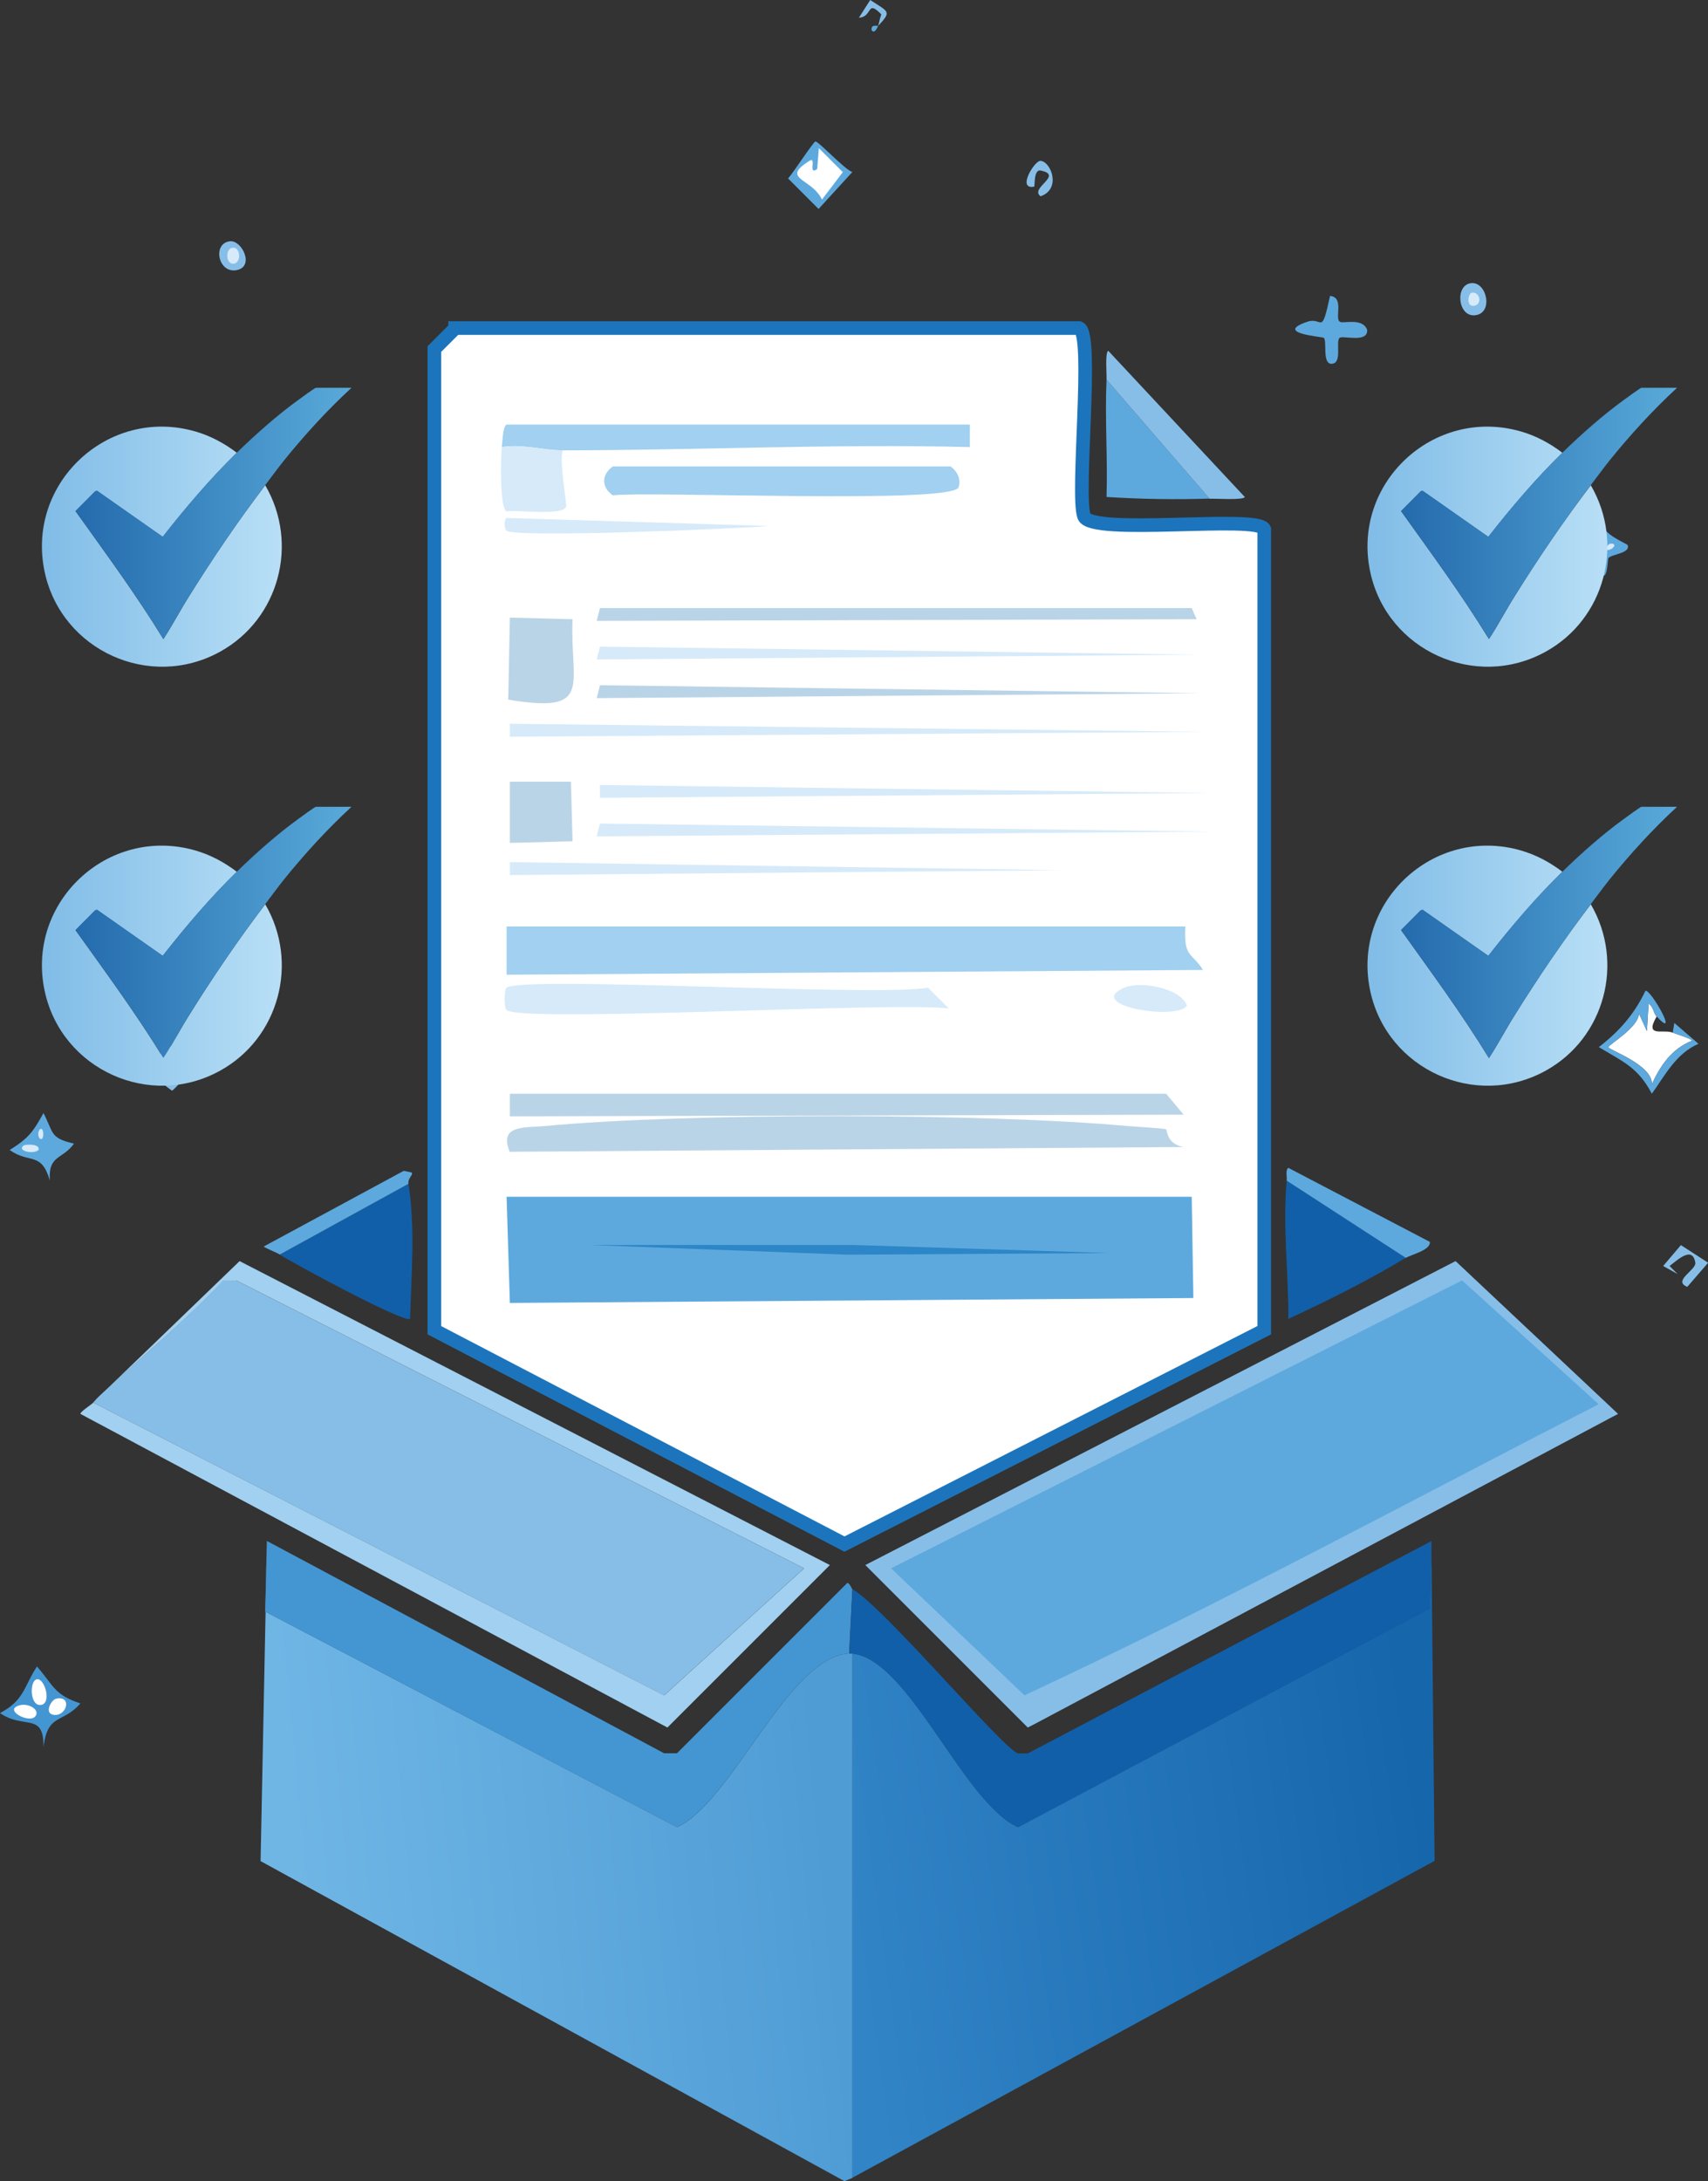
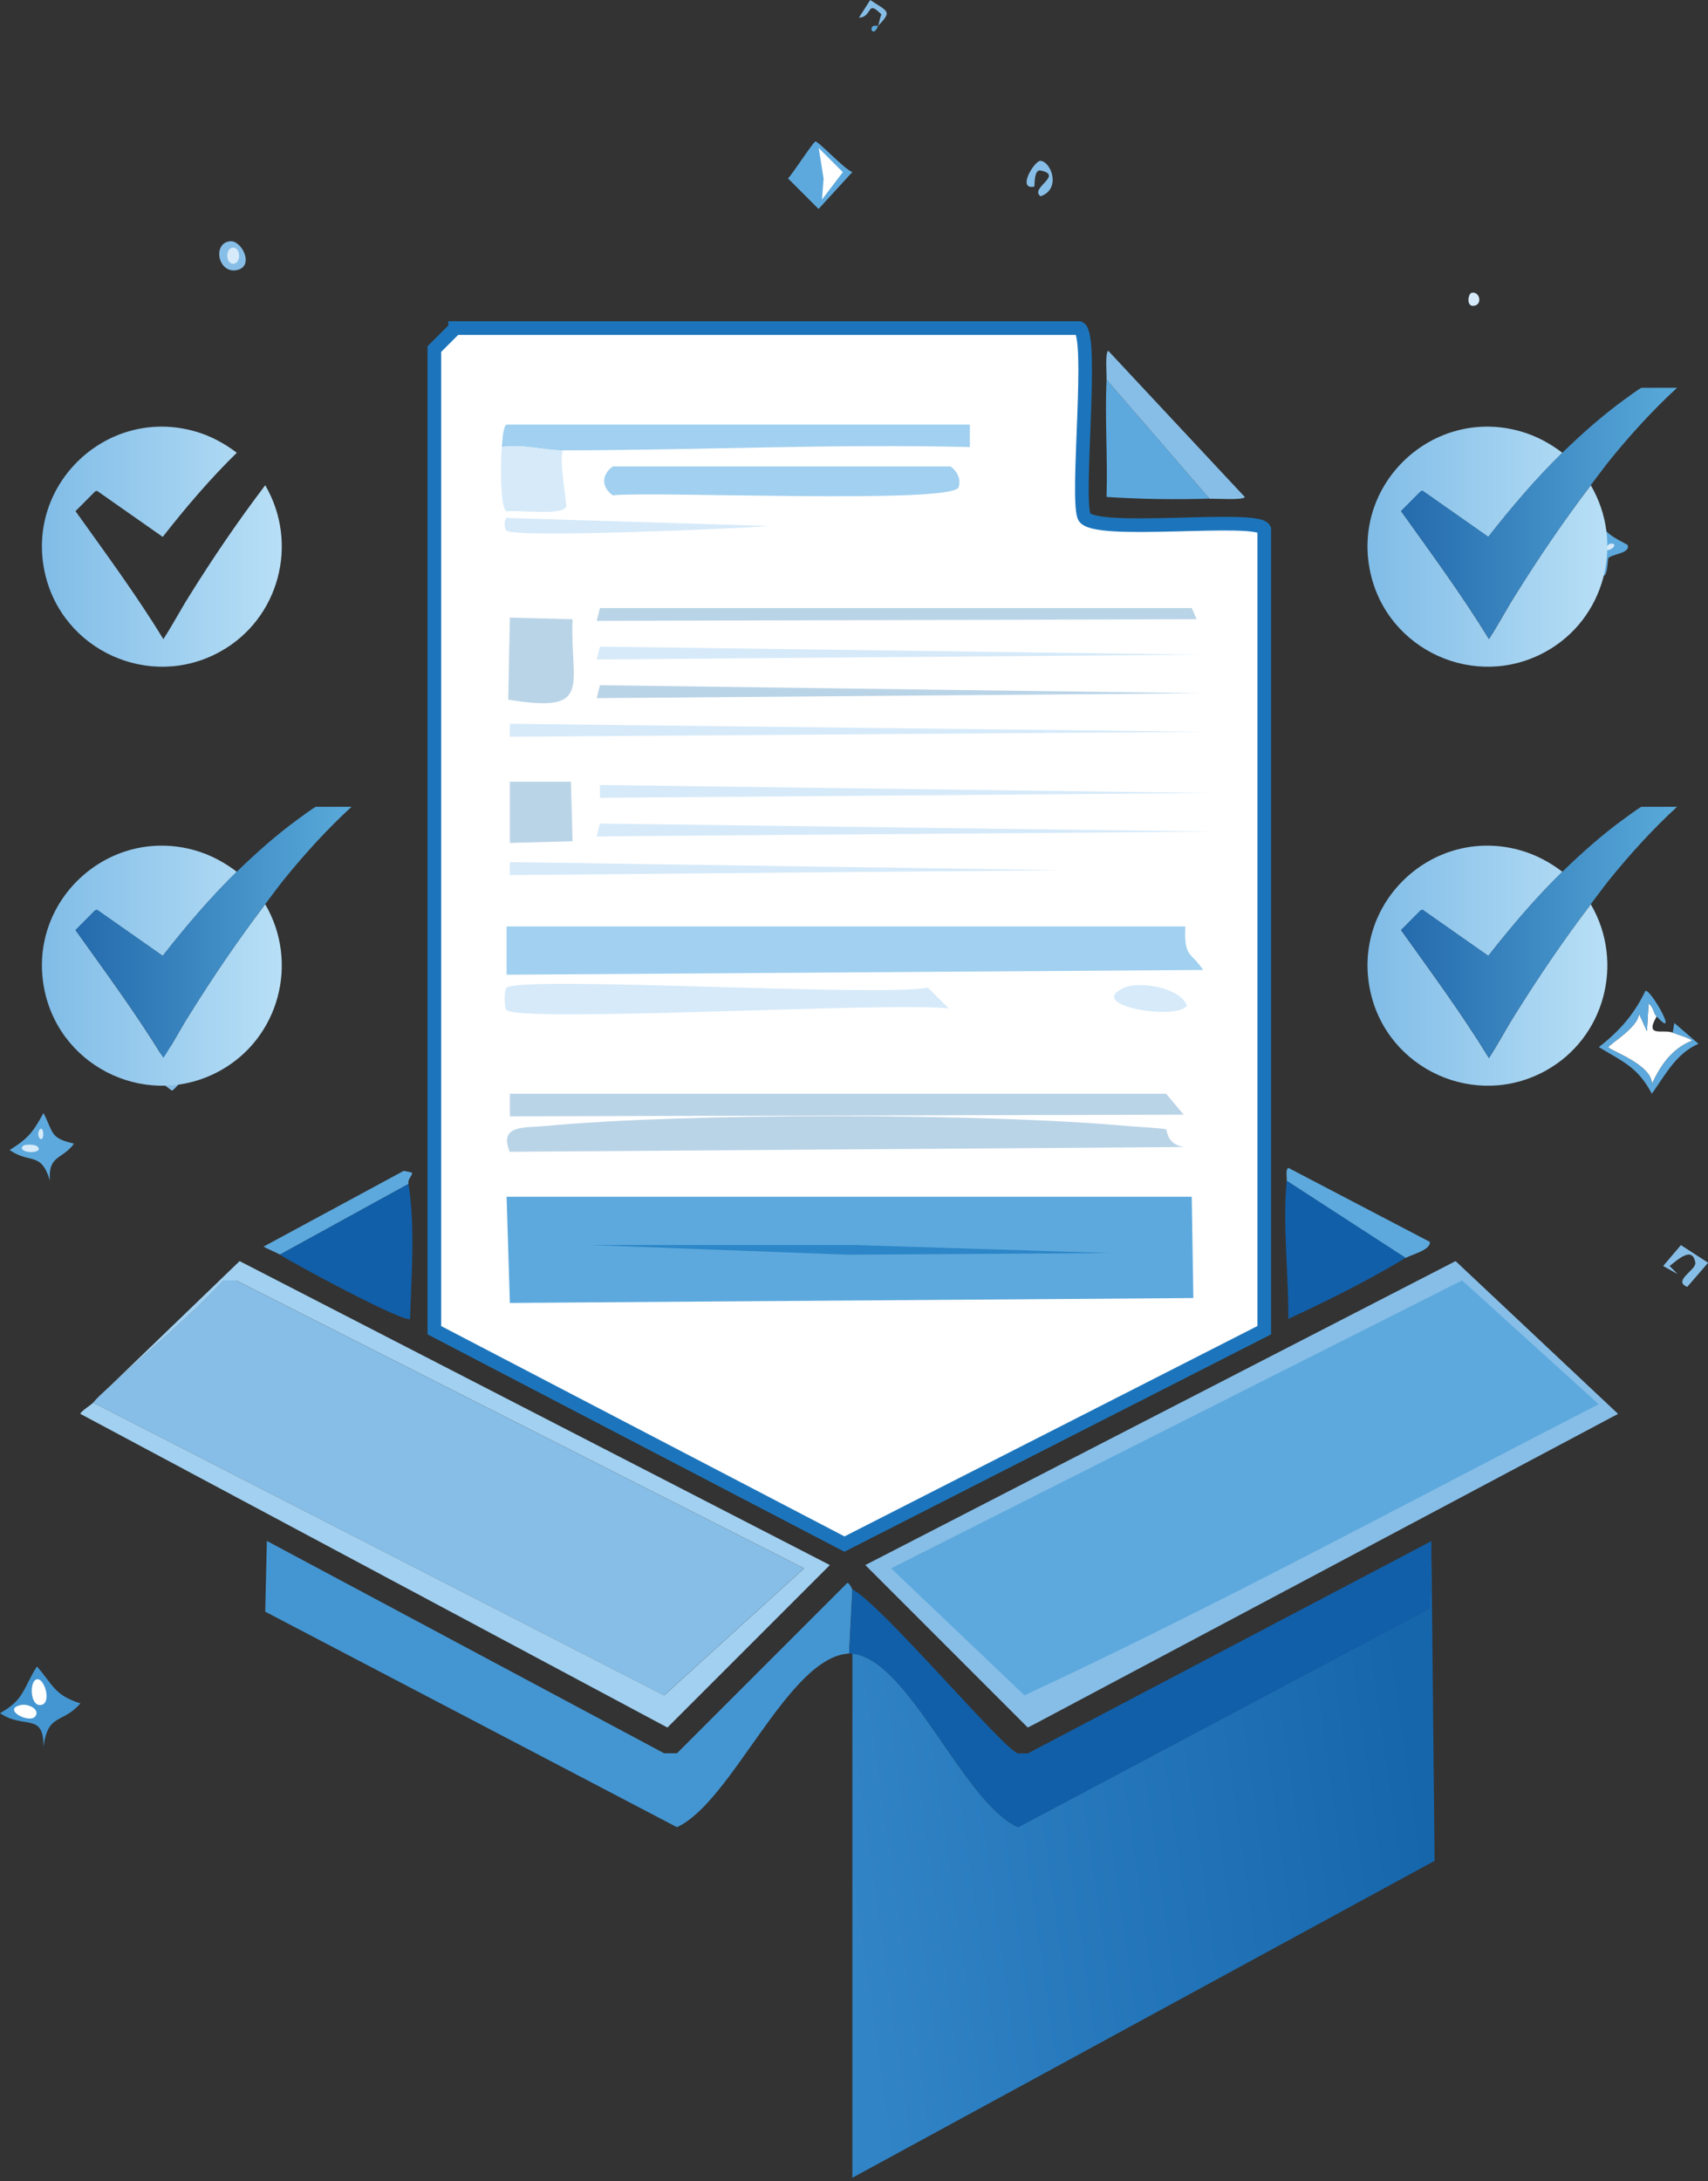
<svg xmlns="http://www.w3.org/2000/svg" xmlns:xlink="http://www.w3.org/1999/xlink" id="Layer_2" data-name="Layer 2" viewBox="0 0 125.32 160.02">
  <rect x="0" y="0" width="125.32" height="160.02" fill="#333333" stroke="none" />
  <defs>
    <style>
      .cls-1 {
        fill: url(#linear-gradient-2);
      }

      .cls-2 {
        fill: #2c86c7;
      }

      .cls-3 {
        fill: url(#linear-gradient-10);
      }

      .cls-4 {
        fill: #5da9dd;
      }

      .cls-5, .cls-6 {
        fill: #fff;
      }

      .cls-7 {
        fill: #4496d2;
      }

      .cls-8 {
        fill: url(#linear-gradient-4);
      }

      .cls-6 {
        stroke: #1c75bc;
        stroke-miterlimit: 10;
      }

      .cls-9 {
        fill: #d6eaf9;
      }

      .cls-10 {
        fill: url(#linear-gradient-3);
      }

      .cls-11 {
        fill: url(#linear-gradient-5);
      }

      .cls-12 {
        fill: url(#linear-gradient-8);
      }

      .cls-13 {
        fill: #115fa9;
      }

      .cls-14 {
        fill: url(#linear-gradient-7);
      }

      .cls-15 {
        fill: url(#linear-gradient-9);
      }

      .cls-16 {
        fill: url(#linear-gradient-6);
      }

      .cls-17 {
        fill: #bad4e7;
      }

      .cls-18 {
        fill: #a1d0f0;
      }

      .cls-19 {
        fill: #87bee7;
      }

      .cls-20 {
        fill: url(#linear-gradient);
      }
    </style>
    <linearGradient id="linear-gradient" x1="60.55" y1="134.66" x2="21.78" y2="138.33" gradientUnits="userSpaceOnUse">
      <stop offset="0" stop-color="#4f9cd5" />
      <stop offset="1" stop-color="#6fb6e5" />
    </linearGradient>
    <linearGradient id="linear-gradient-2" x1="104.46" y1="133.5" x2="62.16" y2="139.47" gradientUnits="userSpaceOnUse">
      <stop offset="0" stop-color="#1666ac" />
      <stop offset="1" stop-color="#3184c6" />
    </linearGradient>
    <linearGradient id="linear-gradient-3" x1="3.07" y1="40.1" x2="20.67" y2="40.1" gradientUnits="userSpaceOnUse">
      <stop offset="0" stop-color="#80bce7" />
      <stop offset="1" stop-color="#b8dff6" />
    </linearGradient>
    <linearGradient id="linear-gradient-4" x1="5.53" y1="37.67" x2="25.78" y2="37.67" gradientUnits="userSpaceOnUse">
      <stop offset="0" stop-color="#246bad" />
      <stop offset="1" stop-color="#59aada" />
    </linearGradient>
    <linearGradient id="linear-gradient-5" y1="70.83" y2="70.83" xlink:href="#linear-gradient-3" />
    <linearGradient id="linear-gradient-6" y1="68.4" y2="68.4" xlink:href="#linear-gradient-4" />
    <linearGradient id="linear-gradient-7" x1="100.33" x2="117.93" xlink:href="#linear-gradient-3" />
    <linearGradient id="linear-gradient-8" x1="102.79" x2="123.04" xlink:href="#linear-gradient-4" />
    <linearGradient id="linear-gradient-9" x1="100.33" y1="70.83" x2="117.93" y2="70.83" xlink:href="#linear-gradient-3" />
    <linearGradient id="linear-gradient-10" x1="102.79" y1="68.4" x2="123.04" y2="68.4" xlink:href="#linear-gradient-4" />
  </defs>
  <g id="Layer_1-2" data-name="Layer 1">
    <g>
      <g id="Generative_Object" data-name="Generative Object">
        <g>
          <g>
            <path class="cls-5" d="M121.55,74.58c-.91,1.57.47.9,1.18,1.18.22.09,1.41.45,1.42.59-1.5.6-2.31,1.81-2.95,3.19.05-1.43-3.16-2.5-3.19-2.71-.02-.17,2.24-1.46,2.24-2.48l.59,1.3.12-2.01c.36.2.35.69.59.94Z" />
            <path class="cls-4" d="M121.55,74.58c-.24-.26-.23-.75-.59-.94l-.12,2.01-.59-1.3c0,1.01-2.26,2.31-2.24,2.48.03.22,3.23,1.28,3.19,2.71.64-1.37,1.45-2.58,2.95-3.19,0-.14-1.2-.5-1.42-.59l.12-.71,1.77,1.53c-1.65.71-2.45,2.31-3.42,3.66-1.03-1.95-2.11-2.34-3.89-3.42,1.5-1.16,2.59-2.39,3.42-4.13.42-.1,2.53,3.72.83,1.89Z" />
-             <path class="cls-4" d="M97.59,21.71c1.06.1.32,1.62.71,1.89.26.18,1.64-.33,2.01.59.08,1-1.74.41-2.01.59-.32.22.17,1.71-.47,1.89-.89.24-.42-1.69-.71-1.89-.12-.08-3.72-.33-1.18-1.18,1.12-.37.99,1.13,1.65-1.89Z" />
            <path class="cls-19" d="M123.32,91.34l2.01,1.3-1.53,1.77c-1.11-.44.67-1.24.59-1.77-.2-1.26-1.3-.21-1.89.24l.59.59-1.06-.59,1.3-1.53Z" />
            <path class="cls-19" d="M76.35,11.8c.78.07,1.53,2.07,0,2.6-.85-.6,1.73-1.54,0-1.89-.52-.1-.41,1.17-.47,1.18-1.3.26.03-1.93.47-1.89Z" />
            <path class="cls-19" d="M64.43,1.89c.07-.17.13-.6.24-.83-1.11-1.14-.61.18-1.65.24l.83-1.3c1.35.89,1.6.81.59,1.89Z" />
            <path class="cls-4" d="M64.43,1.89c-.07.17-.25.59-.47.35-.1-.5.43-.31.47-.35Z" />
            <g>
              <path class="cls-7" d="M2.71,122.26c1.21,1.38,1.26,2.09,3.19,2.71-1.31,1.51-2.39.69-2.71,3.19.03-2.58-1.44-1.26-3.19-2.48,1.79-.96,1.72-1.88,2.71-3.42Z" />
              <path class="cls-5" d="M2.71,123.2c.58-.1,1.13,1.85.24,1.89-.76.03-.8-1.79-.24-1.89Z" />
              <path class="cls-5" d="M1.53,125.09c.6-.12,1.43.35,1.06.83-.44.57-2.49-.53-1.06-.83Z" />
-               <path class="cls-5" d="M4.13,124.62c1.22-.23.74,1.38-.24,1.18-.65-.13-.13-1.11.24-1.18Z" />
            </g>
            <g>
              <path class="cls-4" d="M3.19,81.66c.75,1.43.45,1.84,2.24,2.24-.84,1.18-1.91.82-1.77,2.71-.64-2.16-1.48-1.2-2.95-2.24,1.37-.86,1.71-1.31,2.48-2.71Z" />
              <path class="cls-9" d="M1.77,84.02c.07-.04,1.18-.16,1.06.35-.42.36-1.67.03-1.06-.35Z" />
              <path class="cls-9" d="M2.95,82.84c.29-.2.31.9,0,.71-.18-.11-.2-.57,0-.71Z" />
            </g>
            <g>
              <path class="cls-4" d="M59.83,10.38c.19-.05,2.19,2.1,2.71,2.24l-2.48,2.71-2.24-2.24c.34-.34,1.84-2.67,2.01-2.71Z" />
-               <path class="cls-5" d="M60.07,10.86l1.77,1.77-1.53,2.01c-.76-1.59-3.06-1.48-.94-2.83.6-.38-.13,1.11.59.59l.12-1.53Z" />
+               <path class="cls-5" d="M60.07,10.86l1.77,1.77-1.53,2.01l.12-1.53Z" />
            </g>
            <g>
              <path class="cls-4" d="M117.42,38.23c.17,1.02,1.96,1.64,2.01,1.77.19.6-1.13.64-1.42.94-.05.05-.05,1.29-.35,1.3-.15,0-.62-1.83-1.77-2.01l1.53-2.01Z" />
              <path class="cls-9" d="M118.13,39.89c.59-.08.26.47-.24.47-.24-.12.2-.47.24-.47Z" />
            </g>
            <g>
              <path class="cls-19" d="M12.39,76.7c.11,0,1.73,1.2,1.77,1.3.12.29-1.41,2-1.53,2.01-.12,0-1.75-1.42-1.77-1.53-.05-.26,1.42-1.77,1.53-1.77Z" />
              <path class="cls-9" d="M12.39,77.41c.44-.05.78.76,1.3.83-1.46,2.18-3.05-.63-1.3-.83Z" />
            </g>
            <g>
-               <path class="cls-19" d="M107.98,20.77c1.12-.08,1.62,2.22.24,2.36-1.28.13-1.49-2.28-.24-2.36Z" />
              <path class="cls-9" d="M107.98,21.48c.57-.12.8.79.24.94-.67.18-.52-.88-.24-.94Z" />
            </g>
            <g>
              <path class="cls-19" d="M16.88,17.7c.87-.09,1.83,1.87.47,2.12s-1.78-1.99-.47-2.12Z" />
              <path class="cls-9" d="M17.11,18.17c.58,0,.58,1.18,0,1.18s-.58-1.18,0-1.18Z" />
            </g>
          </g>
          <g>
            <g>
-               <path class="cls-20" d="M19.59,113.05l-.12,5.19,30.21,15.81c4.05-1.85,8.16-12.53,12.63-12.74.08,0,.16,0,.24,0v38.47l-.59.24-42.84-23.48.47-23.48Z" />
              <path class="cls-1" d="M62.54,159.78v-38.47c4.18.45,8.12,10.92,12.15,12.74l30.21-16.05.12-4.96.24,23.48-42.72,23.25Z" />
              <path class="cls-19" d="M6.84,102.9c.33-.4.58-.6.94-.94,2.87-2.65,5.93-5.15,8.61-8.02h.94l41.66,21.12-10.27,9.32L6.84,102.9Z" />
              <path class="cls-7" d="M62.54,116.59l-.24,4.72c-4.47.22-8.57,10.89-12.63,12.74l-30.21-15.81.12-5.19,29.15,15.58h.94l12.51-12.51c.19.07.33.46.35.47Z" />
              <path class="cls-13" d="M105.03,113.05l-.12,4.96-30.21,16.05c-4.04-1.83-7.98-12.29-12.15-12.74-.07,0-.16,0-.24,0l.24-4.72c2.28,1.26,11.11,11.8,12.15,12.04h.71l29.62-15.58Z" />
              <path class="cls-18" d="M6.84,102.9l41.89,21.48,10.27-9.32-41.66-21.12h-.94c-2.68,2.87-5.75,5.37-8.61,8.02l9.79-9.44,43.31,22.3-11.92,11.92L5.9,103.73c-.02-.16.83-.69.94-.83Z" />
              <path class="cls-13" d="M29.97,86.85c.51,3.25.21,6.65.12,9.91-.42.33-8.72-4.15-9.56-4.72l9.44-5.19Z" />
              <path class="cls-13" d="M103.14,92.28c-2.77,1.67-5.68,3.12-8.61,4.48.02-3.32-.43-6.84-.12-10.15l8.73,5.66Z" />
              <path class="cls-4" d="M103.14,92.28l-8.73-5.66c.03-.26-.11-.8.12-.94l10.38,5.43c.07.61-1.32.91-1.77,1.18Z" />
              <path class="cls-4" d="M29.97,86.85l-9.44,5.19c-.2-.13-1.16-.52-1.18-.59l10.27-5.55.59.12c.12.2-.3.4-.24.83Z" />
              <g>
                <polygon class="cls-19" points="106.8 92.52 118.72 103.73 75.88 126.5 75.41 126.74 63.49 114.82 106.8 92.52" />
                <path class="cls-4" d="M107.27,93.93l10.03,9.09c-14,7.19-27.87,14.71-42.13,21.36l-9.79-9.32,41.89-21.12Z" />
              </g>
            </g>
            <g>
              <path class="cls-4" d="M88.74,36.58c-2.5.08-5.05.04-7.55-.12.09-2.86-.13-5.76,0-8.61l7.55,8.73Z" />
              <path class="cls-19" d="M88.74,36.58l-7.55-8.73c.02-.43-.12-1.94.12-2.12l10.03,10.74c-.18.24-2.12.1-2.6.12Z" />
              <g>
                <path class="cls-6" d="M33.4,24.07h45.79c1.06.47-.24,12.25.35,13.81.55,1.44,12.74-.13,13.22.94v58.77l-30.8,15.69-30.09-15.69V25.61l1.53-1.53Z" />
                <g>
                  <path class="cls-18" d="M37.17,67.97h49.8c-.12,2.32.44,1.85,1.3,3.19l-51.1.35v-3.54Z" />
                  <path class="cls-17" d="M40,82.61c10.39-.98,32.31-.95,42.72,0,.47.04,2.71.17,2.83.24.1.06.04,1.09,1.3,1.3l-49.45.35c-.83-2,1.12-1.75,2.6-1.89Z" />
                  <polygon class="cls-17" points="37.41 80.24 85.56 80.24 86.85 81.78 37.41 81.9 37.41 80.24" />
                  <path class="cls-18" d="M41.3,33.04c-1.42,0-3.02-.49-4.48-.24.04-.29.07-1.55.35-1.65h33.99v1.65c-9.95-.25-19.92.23-29.86.24Z" />
                  <path class="cls-18" d="M44.96,34.22h24.78c.5.35.79.94.59,1.53-.42,1.25-22.62.27-25.37.59-.8-.57-.88-1.47,0-2.12Z" />
                  <path class="cls-9" d="M37.17,72.46c1.26-.89,27.23.69,30.92,0l1.53,1.53c-3.85-.52-31.13,1.06-32.45.12-.19-.14-.19-1.51,0-1.65Z" />
                  <polygon class="cls-9" points="37.41 53.1 88.51 53.69 37.41 54.05 37.41 53.1" />
                  <polygon class="cls-9" points="44.02 60.42 88.98 61.01 43.78 61.36 44.02 60.42" />
                  <polygon class="cls-9" points="44.02 57.59 88.74 58.18 44.02 58.53 44.02 57.59" />
                  <polygon class="cls-17" points="44.02 50.27 88.03 50.86 43.78 51.22 44.02 50.27" />
                  <polygon class="cls-9" points="44.02 47.44 88.03 48.03 43.78 48.38 44.02 47.44" />
                  <polygon class="cls-17" points="44.02 44.61 87.44 44.61 87.8 45.43 43.78 45.55 44.02 44.61" />
                  <polygon class="cls-9" points="37.41 63.25 77.88 63.84 37.41 64.2 37.41 63.25" />
                  <path class="cls-17" d="M37.41,45.31l4.6.12c-.2,4.86,1.6,6.95-4.72,5.9l.12-6.02Z" />
                  <polygon class="cls-17" points="37.41 57.35 41.89 57.35 42.01 61.72 37.41 61.84 37.41 57.35" />
                  <path class="cls-9" d="M41.3,33.04c-.3.67.3,3.93.24,4.13-.24.7-3.67.21-4.37.35-.52-.23-.43-4.06-.35-4.72,1.47-.25,3.06.24,4.48.24Z" />
                  <path class="cls-9" d="M37.17,38l19.24.59c-2.27.2-18.43.88-19.24.35-.19-.13-.19-.82,0-.94Z" />
                  <path class="cls-9" d="M82.49,72.46c1.11-.49,4.05-.03,4.6,1.3-.6,1.15-7.61.03-4.6-1.3Z" />
                  <g>
                    <polygon class="cls-4" points="37.17 87.8 87.44 87.8 87.56 95.23 37.41 95.59 37.17 87.8" />
                    <polygon class="cls-2" points="43.31 91.34 62.66 91.34 81.43 91.93 62.19 92.05 43.31 91.34" />
                  </g>
                </g>
              </g>
            </g>
          </g>
        </g>
      </g>
      <g>
        <g>
          <path class="cls-10" d="M17.38,33.21c-1.96,1.92-3.75,4.02-5.44,6.18l-4.82-3.38-.14.04-1.44,1.45c2.2,3.08,4.45,6.13,6.43,9.36.07.06.04,0,.06-.04.64-.98,1.21-2.07,1.84-3.07,1.74-2.8,3.6-5.53,5.59-8.15,2.5,4.28,1.02,9.82-3.31,12.21-5.15,2.85-11.6-.08-12.86-5.79-1.44-6.52,4.61-12.21,11.03-10.37,1.12.32,2.14.87,3.06,1.57Z" />
-           <path class="cls-8" d="M17.38,33.21c1.38-1.35,2.95-2.74,4.51-3.87.16-.12,1.21-.89,1.29-.89h2.61c-1.79,1.65-3.43,3.45-4.96,5.34-.47.59-.91,1.2-1.37,1.8-1.99,2.63-3.84,5.36-5.59,8.15-.63,1-1.2,2.09-1.84,3.07-.03.04,0,.1-.06.04-1.98-3.23-4.23-6.28-6.43-9.36l1.44-1.45.14-.04,4.82,3.38c1.69-2.16,3.48-4.26,5.44-6.18Z" />
        </g>
        <g>
          <path class="cls-11" d="M17.38,63.95c-1.96,1.92-3.75,4.02-5.44,6.18l-4.82-3.38-.14.04-1.44,1.45c2.2,3.08,4.45,6.13,6.43,9.36.07.06.04,0,.06-.04.64-.98,1.21-2.07,1.84-3.07,1.74-2.8,3.6-5.53,5.59-8.15,2.5,4.28,1.02,9.82-3.31,12.21-5.15,2.85-11.6-.08-12.86-5.79-1.44-6.52,4.61-12.21,11.03-10.37,1.12.32,2.14.87,3.06,1.57Z" />
          <path class="cls-16" d="M17.38,63.95c1.38-1.35,2.95-2.74,4.51-3.87.16-.12,1.21-.89,1.29-.89h2.61c-1.79,1.65-3.43,3.45-4.96,5.34-.47.59-.91,1.2-1.37,1.8-1.99,2.63-3.84,5.36-5.59,8.15-.63,1-1.2,2.09-1.84,3.07-.03.04,0,.1-.06.04-1.98-3.23-4.23-6.28-6.43-9.36l1.44-1.45.14-.04,4.82,3.38c1.69-2.16,3.48-4.26,5.44-6.18Z" />
        </g>
      </g>
      <g>
        <g>
          <path class="cls-14" d="M114.64,33.21c-1.96,1.92-3.75,4.02-5.44,6.18l-4.82-3.38-.14.04-1.44,1.45c2.2,3.08,4.45,6.13,6.43,9.36.07.06.04,0,.06-.04.64-.98,1.21-2.07,1.84-3.07,1.74-2.8,3.6-5.53,5.59-8.15,2.5,4.28,1.02,9.82-3.31,12.21-5.15,2.85-11.6-.08-12.86-5.79-1.44-6.52,4.61-12.21,11.03-10.37,1.12.32,2.14.87,3.06,1.57Z" />
          <path class="cls-12" d="M114.64,33.21c1.38-1.35,2.95-2.74,4.51-3.87.16-.12,1.21-.89,1.29-.89h2.61c-1.79,1.65-3.43,3.45-4.96,5.34-.47.59-.91,1.2-1.37,1.8-1.99,2.63-3.84,5.36-5.59,8.15-.63,1-1.2,2.09-1.84,3.07-.03.04,0,.1-.06.04-1.98-3.23-4.23-6.28-6.43-9.36l1.44-1.45.14-.04,4.82,3.38c1.69-2.16,3.48-4.26,5.44-6.18Z" />
        </g>
        <g>
          <path class="cls-15" d="M114.64,63.95c-1.96,1.92-3.75,4.02-5.44,6.18l-4.82-3.38-.14.04-1.44,1.45c2.2,3.08,4.45,6.13,6.43,9.36.07.06.04,0,.06-.04.64-.98,1.21-2.07,1.84-3.07,1.74-2.8,3.6-5.53,5.59-8.15,2.5,4.28,1.02,9.82-3.31,12.21-5.15,2.85-11.6-.08-12.86-5.79-1.44-6.52,4.61-12.21,11.03-10.37,1.12.32,2.14.87,3.06,1.57Z" />
          <path class="cls-3" d="M114.64,63.95c1.38-1.35,2.95-2.74,4.51-3.87.16-.12,1.21-.89,1.29-.89h2.61c-1.79,1.65-3.43,3.45-4.96,5.34-.47.59-.91,1.2-1.37,1.8-1.99,2.63-3.84,5.36-5.59,8.15-.63,1-1.2,2.09-1.84,3.07-.03.04,0,.1-.06.04-1.98-3.23-4.23-6.28-6.43-9.36l1.44-1.45.14-.04,4.82,3.38c1.69-2.16,3.48-4.26,5.44-6.18Z" />
        </g>
      </g>
    </g>
  </g>
</svg>